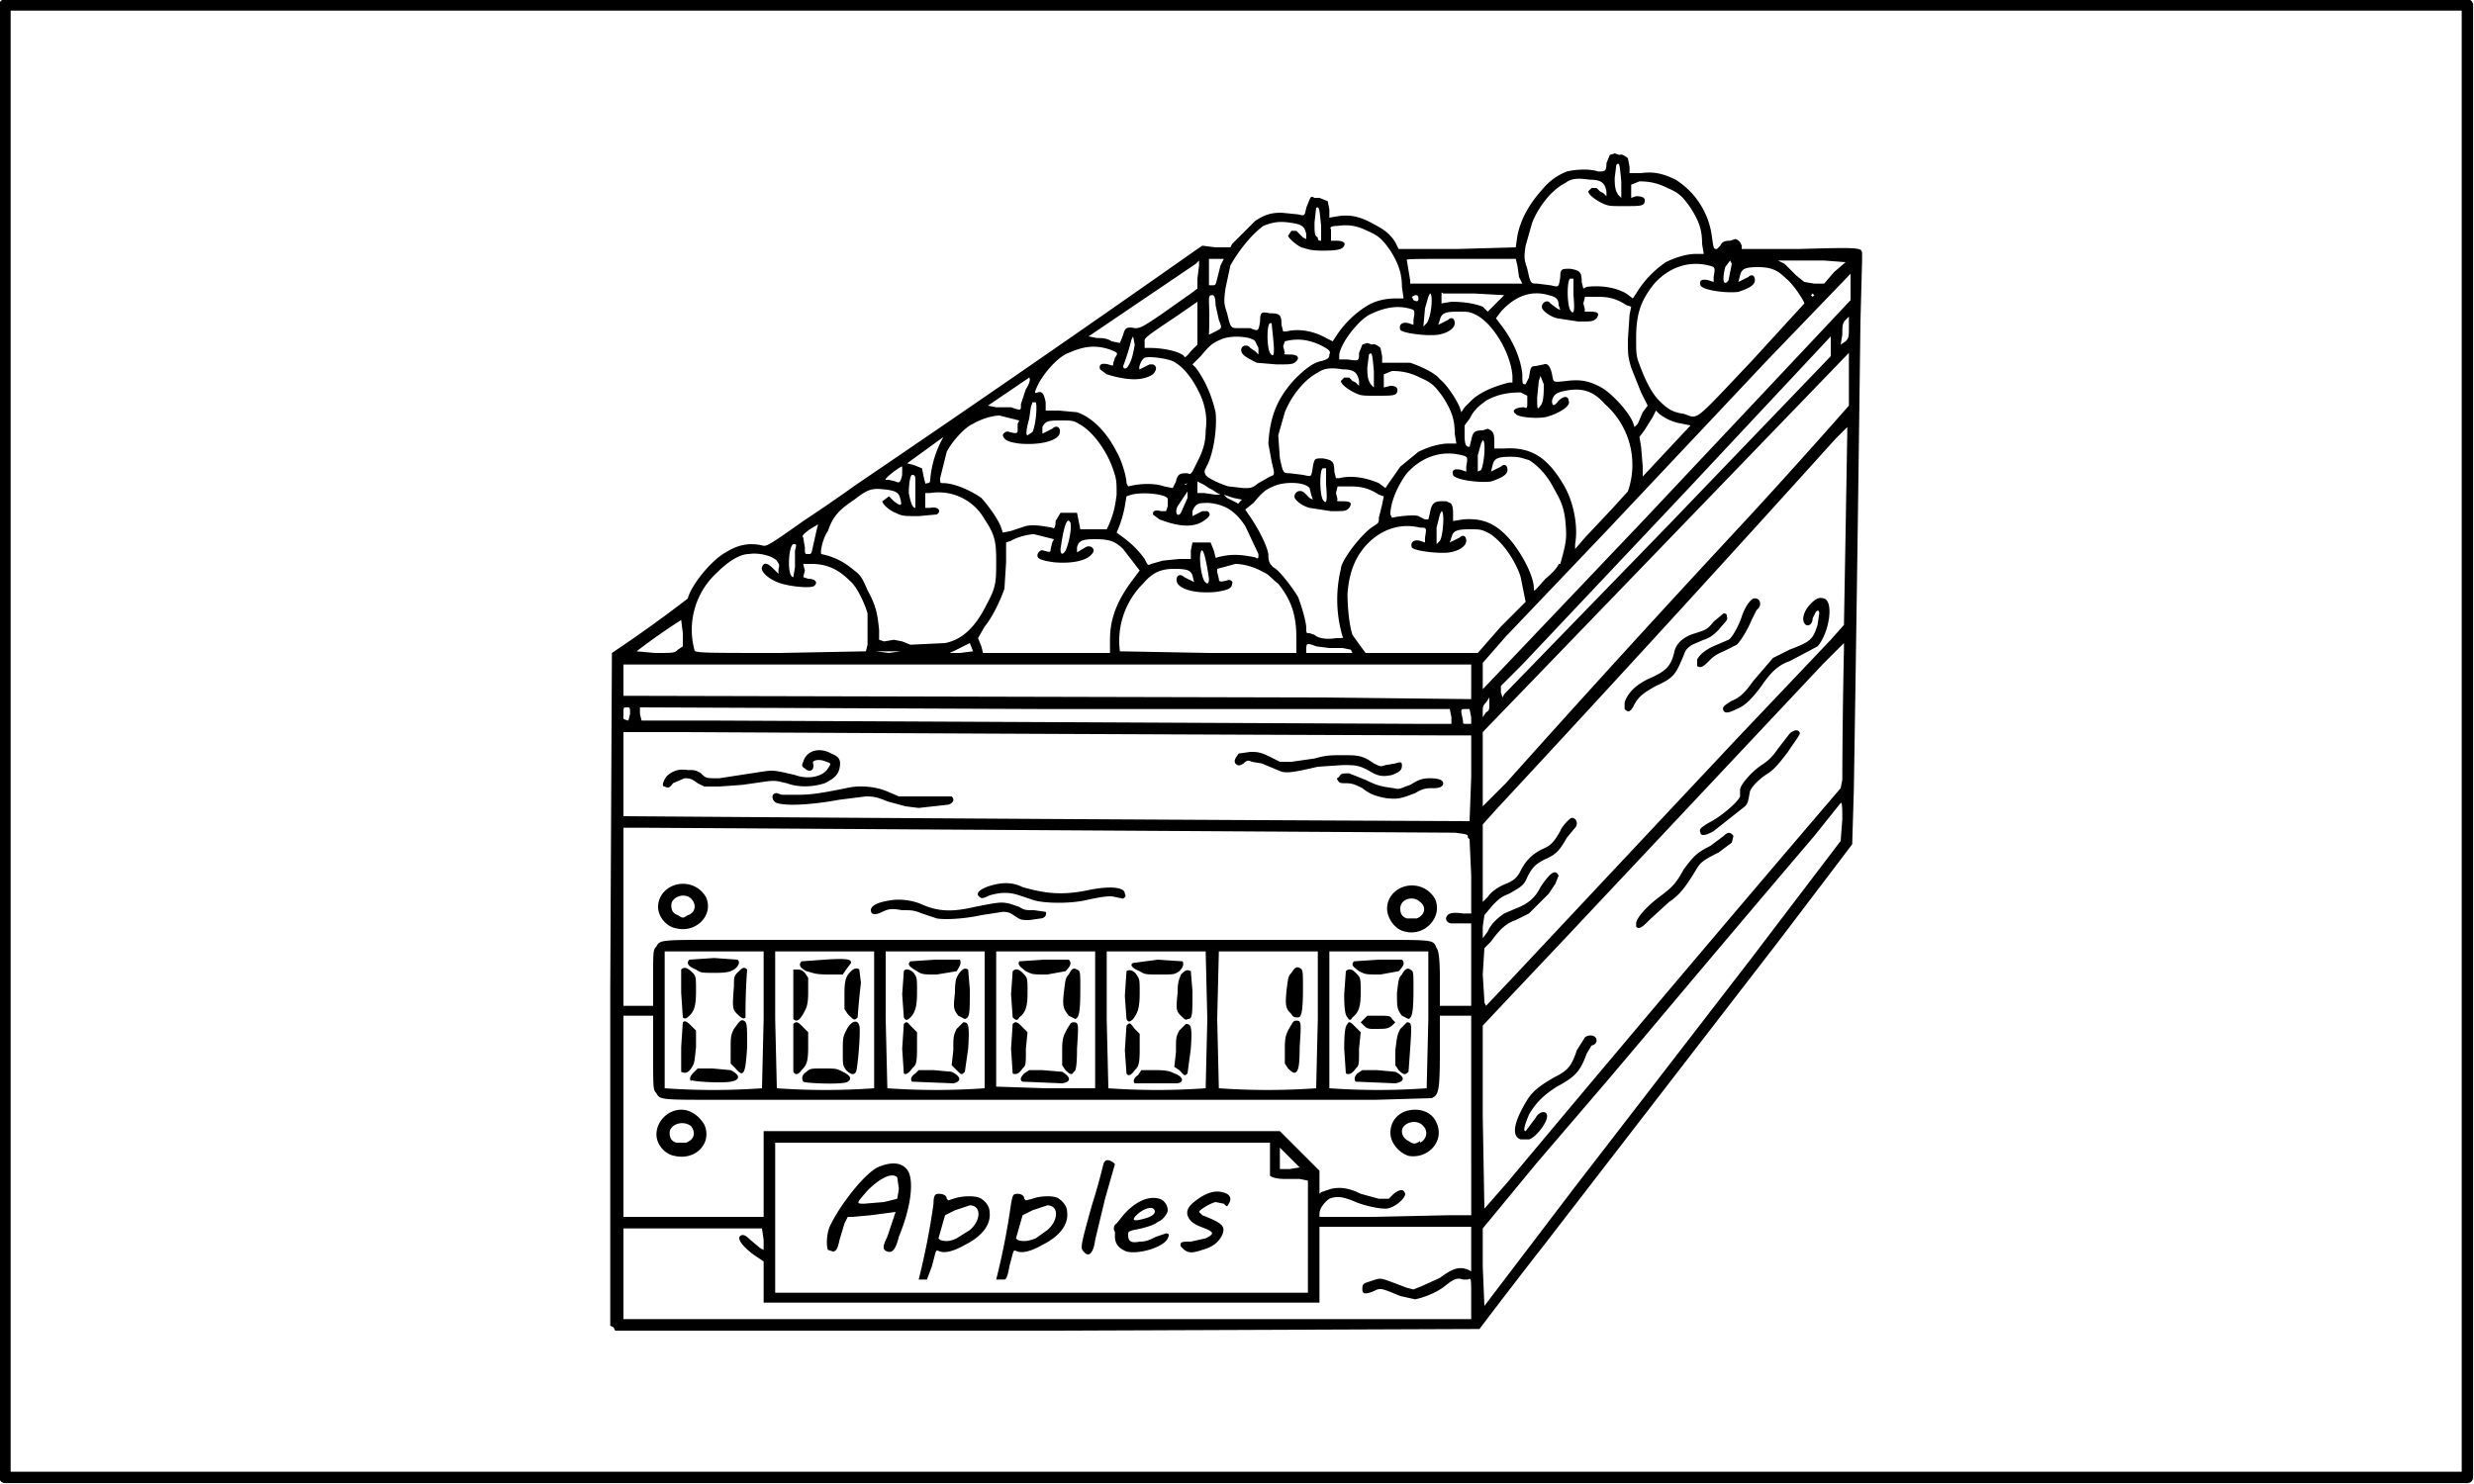
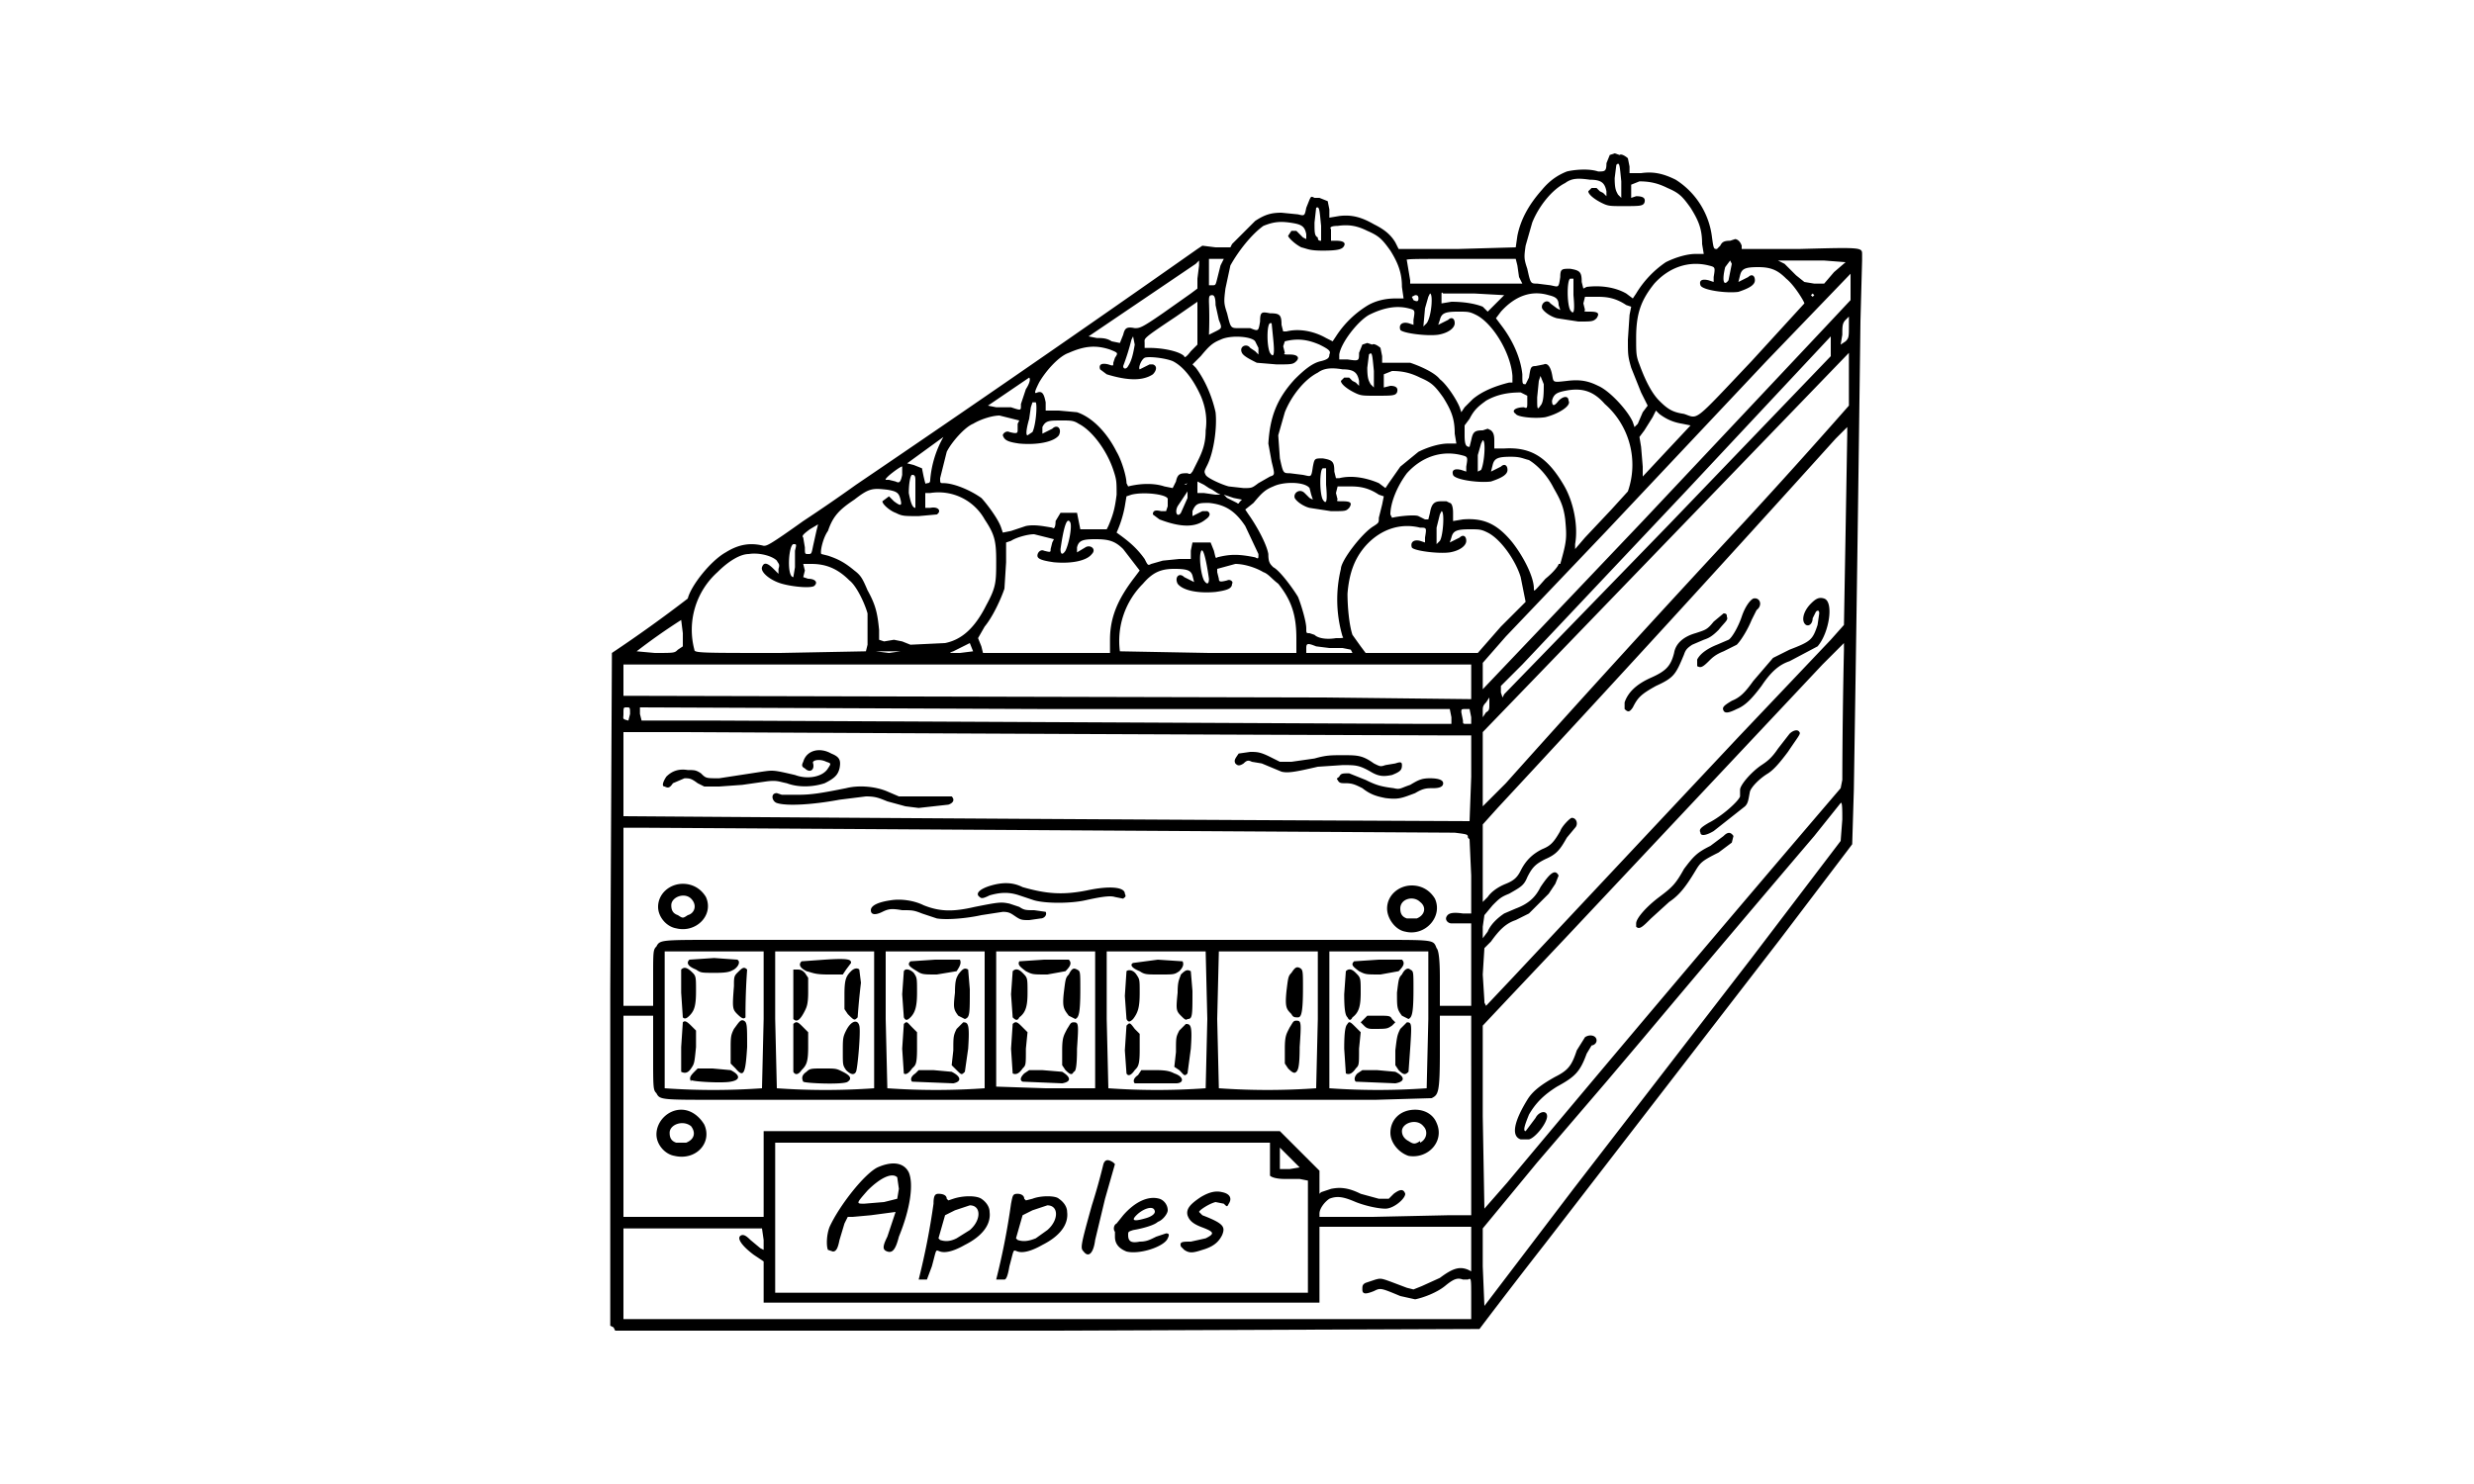
<svg xmlns="http://www.w3.org/2000/svg" viewBox="0 0 1500 900">
  <path d="m372 805-2-1V600l1-204a844 844 0 0 0 46-33c2-8 14-23 23-28 8-5 15-6 23-4 2 0 3 0 24-15a1009 1009 0 0 0 32-22 14889 14889 0 0 0 207-143l3-2 8 1h9l1-2 14-14c6-4 10-5 16-5l10 1c4 1 4 1 5-4l2-5c1-2 1-2 3-1h3l5 2 1 5v5l6-1c8-1 14 1 21 5 6 3 10 6 13 11l2 4h36l35-1 1-7c2-10 7-19 15-28 5-6 10-9 15-11 4-1 13-2 19 0 4 0 5 0 5-5l2-5 3-1 3 1c1-1 4 1 5 2l1 5v4h7c7-1 13 0 21 4a48 48 0 0 1 22 35c1 7 1 7 3 7l2-2c1-2 2-3 6-3l3-1c1 0 3 1 4 4v2h35c37-1 38-1 38 3v4l-1 37a80529 80529 0 0 1-4 284l-1 33-3 4-41 54-142 184a4264 4264 0 0 0-40 52l-262 1H373Zm520-18c0-12 0-12-2-11h-3c-3-1-5-1-11 4-5 4-13 7-18 8l-9-2c-12-5-12-5-16-3-5 2-7 2-7-1 0-2 0-3 2-4l6-2c4-1 3-1 19 5l4 1 5-2 11-5c8-6 12-7 17-5l2 1v-27h-92v46H463v-25l-6-4c-8-6-11-11-7-12 1 0 2 0 5 3l6 5 2 1v-6l-1-7h-84v55h514zm62-66 108-140 54-71 1-13c0-6 0-11-1-10l-16 20a22729 22729 0 0 0-104 123l-22 26-42 49-33 40v23l1 24zm-161 29v-34l-5-1h-9c-5 0-8-1-9-2v-20H470v91h323zm-236 26a432 432 0 0 0 9-46c0-5 1-6 3-6 3 0 5 1 5 3l1 1 3-1c6-2 14-2 17 0s5 5 5 8c1 8-5 15-15 20-7 4-12 5-15 4s-2-2-5 9l-3 8zm23-25 8-5c7-6 7-15 0-15l-9 3-6 3-2 7-2 7 1 1c3 1 6 1 10-1m24 25a432 432 0 0 0 9-46c1-5 1-6 4-6 2 0 4 1 4 3l1 1 4-1c5-2 14-2 16 0 3 2 5 5 5 8 1 8-5 15-15 20-7 4-12 5-15 4s-2-2-5 9c-1 6-2 8-3 8zm24-25 7-5c7-6 7-15 0-15l-9 3-6 3-2 7-2 7 1 1c3 1 6 1 11-1m29 8c-2-2-2-3 5-28a370 370 0 0 0 7-25c1-3 3-3 6-1l1 1-6 21-6 25c-1 8-4 11-7 7m-155-1c-1-2-1-9 1-14 6-13 21-32 29-36 9-4 16-3 19 3 3 7 1 22-6 39-2 8-4 10-7 9s-3-3 0-9l5-15-15 2-11 1h-3l-2 4-3 10c-1 5-2 7-4 7zm34-29 8-2 1-6-1-7c-3-3-10 0-18 8-7 8-7 8-2 8zm147 30c-5-2-7-5-7-9v-3c-1-1-1-4 1-5l4-5c7-8 15-12 22-10 3 1 5 4 5 7 0 2-3 6-6 7-2 2-9 4-15 5-3 1-3 1-3 3 0 4 2 5 7 4 4 0 6-1 10-3l6-2c2 0 2 1 1 3-2 5-17 10-25 8m11-20c4-1 7-3 6-5-1-3-7-1-11 3-3 3-2 4 5 2m24 19-2-2c-1-3 1-3 6-3l9-2c6-3 5-4-3-7-5-2-7-4-8-7-1-4 2-7 8-11 5-3 9-4 13-3 5 1 6 4 4 7-1 2-1 2-3 0l-5-1c-4 1-10 5-10 6l2 2c13 5 14 7 12 12-2 4-5 7-12 9-6 2-8 2-11 0m-255-46v-26h313l12 12 12 12v14l1-1 6-2c5-1 10-1 18 3l11 3h6l3-3c4-3 6-3 7 0 0 3-7 9-12 9s-13-2-18-4c-7-3-11-4-16-2-3 2-6 6-6 9v2h32l46-1h14V616h-19v22c0 25-1 26-5 28l-34 1H435c-34 0-35 0-37-4-2-2-2-3-2-24v-23h-18v122h85zm-54-11c-6-1-11-7-11-13 0-8 7-15 15-15 6 0 11 4 14 9 5 11-5 22-18 19m7-8c5-2 6-6 3-10-5-4-13-1-13 4 0 3 1 5 4 6zm438 8c-6-2-11-8-11-14 0-8 6-14 15-14 6 0 11 3 13 8 5 11-5 22-17 20m7-8c4-2 5-7 2-10-4-5-13-2-13 3 0 3 2 5 4 6 3 2 4 2 7 0zm53 24a27448 27448 0 0 1 202-239l1-5a4148 4148 0 0 1 1-79v-4l-13 13-156 166-34 36-16 17v55l1 56zm8-26c-6-2-4-11 4-24 3-5 8-9 17-14 8-4 10-7 13-16l5-8c3-2 7-1 7 2 0 2-2 3-3 3l-3 5c-4 11-7 14-18 20-8 5-13 10-17 17-2 5-4 10-2 10l6-8c2-4 7-5 7-1s-7 13-11 14zm70-129v-2c0-3 6-10 14-16s10-8 15-17c6-8 8-10 16-14l8-6c2-2 4-3 6 0l-1 4-8 6c-10 5-11 6-14 11-6 10-10 15-16 19l-11 10c-5 5-7 7-9 5m39-57c-1-2 0-3 5-6 8-4 18-13 19-16v-4c0-3 7-11 13-15 3-2 6-4 10-10l7-9c2-2 5-3 6-1 1 1-1 3-7 12-6 8-9 11-12 13-5 3-10 8-11 11-1 5-1 7-3 9l-19 15c-5 3-8 3-8 1M788 708l-6-6-6-6v13h6zm-326-48 1-42v-41h-60v83a419 419 0 0 0 59 0m-43-4c-1-2-1-3 2-6l2-2h9l11 1c6 3 6 6 0 7-5 1-23 0-24-1zm-6-6v-15l1-15c1-1 2-1 5 2l3 3v10c-1 10-1 10-3 13s-4 3-6 2m33-2-3-3v-8c0-8 0-9 2-13 3-4 4-6 6-5s2 3 2 16c-1 16-2 19-7 13m-32-31-1-15v-14c2-2 4-1 7 2 2 2 2 3 2 11 0 9-1 12-4 15-2 2-3 2-4 1m33-2c-3-3-3-4-2-17 0-5 0-6 2-8 3-3 4-4 6-2a374 374 0 0 0-1 29c-1 1-2 1-5-2m-25-27c-5-2-6-4-4-6l15-1 14 1c2 1 1 4-2 6-2 1-3 2-11 2-9 0-9 0-12-2m108 72v-83h-60v41l1 42a419 419 0 0 0 59 0m-43-4c-1-2-1-4 2-6 2-2 3-2 10-2 8 0 8 0 12 2s6 4 3 6c-2 2-26 1-27 0m-6-6v-29c2-2 3-1 6 2l3 3v9c0 9-1 11-4 14-2 3-4 3-5 1m32-1c-2-3-2-3-2-11s0-9 2-13c3-6 7-7 8-3 1 3-1 26-2 28s-3 2-6-1m-32-31v-30h2c2 0 3 0 5 2l2 3v9c0 7-1 9-2 11-3 6-5 7-7 5m33-3-2-3v-9c0-9 1-11 4-14 2-2 4-2 5-1l1 8a415 415 0 0 0-2 21c-2 2-2 2-6-2m-25-26q-6-3-3-6l14-1c15-1 16 0 16 2l-3 4-2 3h-9c-8 0-9-1-13-2m108 71v-83h-60v41l1 42a420 420 0 0 0 59 0m-44-4c-1-1-1-3 2-5l2-2h9l11 1c6 3 6 6 1 7zm-5-5-1-15 1-15c2-2 2-1 5 2l3 3v10c0 10-1 10-3 12-2 3-4 4-5 3m32-2-3-3 1-9c0-8 0-9 2-13l4-4c3 0 4 1 3 16l-2 14c-2 2-2 2-5-1m-32-32-1-14 1-14c1-2 4-1 6 1 2 3 2 3 2 12 0 8-1 12-4 15-2 2-3 2-4 0m33-1c-3-4-3-5-2-14 0-8 1-9 2-11 3-4 4-4 6-3l1 12c0 15 0 17-3 18zm-25-27c-5-3-6-4-4-6l15-1h15c1 2 0 4-2 7l-12 2c-8 0-9 0-12-2m175 71 1-42-1-41h-60v41l1 42a419 419 0 0 0 59 0m-43-3c-1-1-1-3 2-5l2-3h9c7 0 9 1 11 2 6 2 6 6 1 6zm-5-6-1-14 1-15c2-2 2-2 5 2l3 3v10c0 9-1 10-3 12-2 3-4 4-5 2m32-2-3-2 1-9c0-9 0-9 2-13l4-4c3 0 4 1 3 15l-2 15c-2 2-2 1-5-2m-32-31-1-14 1-15c1-1 4-1 6 2s2 3 2 11c0 9-1 12-4 16-2 2-3 2-4 0m33-2c-3-3-3-4-2-14 0-7 1-8 2-11 3-3 4-3 6-2l1 12c0 15 0 17-3 17-1 1-2 0-4-2m-25-27c-5-2-6-4-4-5l15-2 15 1c1 2 0 4-2 6-3 2-3 2-12 2-8 0-9 0-12-2m107 71 1-42v-41h-60l-1 41 1 42a420 420 0 0 0 59 0m-17-12-2-3v-9c0-8 1-9 3-13 2-3 2-4 4-4 3 0 3 1 2 16 0 12-1 14-2 15s-2 1-5-2m2-33c-3-3-4-4-3-14 1-8 1-9 3-11 2-3 3-4 5-3s2 2 2 12c0 15-1 18-3 18s-3 0-4-2m82 45 1-42v-41h-60v83a420 420 0 0 0 59 0m-43-4c-1-1-1-3 1-5l3-2h9l11 1c6 3 6 6 0 7zm-6-5-1-15c0-12 1-14 2-15 1-2 2-1 5 2l3 3-1 10c0 10 0 10-2 12q-3 4.5-6 3m32-2-2-3v-9c1-8 1-9 3-13l4-4c3 0 3 1 2 16l-1 14c-2 2-3 2-6-1m-16-25c-3 0-4-1-5-2l-2-2 2-2 2-2h7c6 0 7 0 8 2l2 2-2 2c-3 2-3 2-12 2m-15-7c-1-1-2-3-2-14l1-14c2-2 4-1 6 1 3 3 3 3 3 12 0 8-1 12-5 15q-1.5 3-3 0m33-1c-3-4-3-5-3-14 1-8 1-9 3-11 2-4 4-4 5-3 2 1 2 1 2 12 0 15-1 17-3 18zm-26-27c-4-3-5-4-3-6l15-1h14c2 2 1 4-2 7l-11 2c-9 0-9 0-13-2m-160 30v-42h-60v82l30 1h30zm-44 37c-2-1-1-3 1-5l3-2h8l12 1c5 3 6 6 0 7zm-6-5-1-15 1-15c2-2 3-1 6 2l3 3-1 10c0 10 0 10-2 12q-3 4.5-6 3m32-2-2-3v-9c0-8 1-9 3-13 2-3 2-4 4-4 3 0 3 1 2 16 0 12-1 14-2 14-1 2-2 2-5-1m-32-32-1-14 1-14c2-2 4-1 6 1 3 3 3 3 3 12 0 8-1 12-5 15-1 2-2 2-4 0m34-1c-3-4-4-5-3-14 1-8 1-9 3-11 2-4 3-4 5-3s2 1 2 12c0 15-1 17-3 18zm-26-27c-4-3-5-4-4-6l15-1h15c2 2 1 4-2 7l-11 2c-9 0-9 0-13-2m-226 4c0-16 0-17 2-19 2-4 3-4 37-4h401c34 0 33 0 35 5 1 1 2 5 2 18v17h19v-50h-12c-2 0-4-2-3-4s3-3 10-2h5v-23l-1-22-1-1c0-2 0-2-8-3l-492-3h-12v108h18zm456-28c-6-1-11-8-11-14 0-8 7-14 15-14 6 0 11 3 14 8 5 11-6 23-18 20m7-8c5-2 6-7 2-10-4-4-12-2-12 4 0 3 1 5 4 6zm-449 6c-6-1-11-7-11-13 0-8 7-14 15-14 6 0 11 3 14 8 5 11-6 22-18 19m7-8c4-1 6-6 2-10s-12-1-12 4c0 3 1 5 4 6 3 2 3 2 6 0m151 2-9-3c-5-2-6-2-12-2-6-1-8-1-12 1s-7 2-7-1 5-5 12-6c6-1 14 0 20 3 10 4 18 4 31 1 15-3 16-3 21-2l6 2c3 2 4 2 9 2l7 1c1 2-1 4-3 4l-7 1c-4 0-5 0-8-2s-4-3-8-3l-13 2c-9 2-21 3-27 2m59-11-9-3c-6-2-11-2-18 0-4 2-5 2-6 1-3-2 0-5 7-7s13-2 19 1c14 4 24 5 39 2 14-3 23-2 23 2 1 2 0 2-1 3l-5-1c-3-1-9 0-18 2s-24 2-31 0m291 46a213131 213131 0 0 1 136-145l56-59 8-9 1-57 1-59v-4l-7 7a20402 20402 0 0 1-205 224l-9 10v47l3-3c2-3 6-6 11-8s7-4 9-8c3-6 7-10 13-13 5-2 7-4 11-11 1-3 6-8 7-8 3 0 4 4 2 6l-5 6c-4 7-6 10-13 13-6 3-8 5-11 11-2 5-4 6-11 10-5 2-6 3-10 7l-5 6-1 7v7l3-4c2-5 7-9 10-11l7-3c8-3 12-7 15-13 6-9 9-11 11-7l-2 5-4 6-12 12-8 4c-6 2-10 6-15 13l-4 4-1 16 1 16v1l1 2zm127-161c-1-2 0-3 5-6 5-2 8-5 13-12l12-14 10-5c13-5 14-6 17-15l1-7c0-2-1-2-2-1l-2 4c0 3-2 5-4 4-3-2-2-8 3-13 3-3 5-4 8-3 6 2 3 21-4 29l-17 9c-6 2-11 6-17 15-6 8-10 12-15 14-4 2-7 3-8 1m-60-1v-4c2-6 7-11 16-15s12-7 14-15c1-6 6-10 13-12 6-2 7-2 11-7l6-5c2 0 2 1 2 2 1 2-1 3-5 8-4 4-6 5-9 6l-7 3c-3 2-4 3-5 6-5 12-6 14-17 19-9 5-11 7-14 13-2 3-3 3-5 1m44-26v-4c2-4 7-7 12-9l7-3c2-1 6-8 8-14s5-10 7-11c4-1 6 4 2 7l-3 6c-2 5-6 12-9 15l-8 4c-5 2-7 4-9 6-4 4-5 4-7 3m-138 94 1-27v-25h-15a220399 220399 0 0 1-462-2h-37v51a178911 178911 0 0 0 513 3m-342-9-11-3c-5-2-7-3-13-3l-16 2c-16 3-32 4-38 2-3-1-4-6 0-6l3 1h10c8 0 14-1 29-4 8-2 18-1 25 2l7 3h32c2 2 1 4-2 5l-18 2zm291-5c-5-1-9-2-14-6-4-2-6-3-10-3-3 0-4 0-5-2-1-1 0-1 1-2 1-2 2-2 6-2l10 4c6 3 9 4 17 5 4 1 4 0 10-2 5-3 7-4 12-4s8 1 8 3-2 3-6 3-6 0-11 3c-8 3-10 4-18 3m-437-7c-2 0-1-3 1-6 3-3 7-5 13-4 4 0 5 0 8 2 3 3 3 3 11 3l13-2 13-2c7-1 7-1 20 2 8 3 17 1 20-4 2-3 2-3-1-4-4-2-9-1-8 1 1 4-2 6-5 3-2-1-2-2-1-4 2-7 10-9 17-5 5 2 6 4 5 9-1 4-3 6-9 9-6 2-15 3-23 0-5-1-6-2-13-1l-14 2-14 1h-9l-4-2c-4-3-5-3-8-3l-7 3c-2 3-3 3-5 2m428-9c-7-4-9-4-17-4l-15 1c-13 3-18 4-22 3l-12-5-6-1c-2-1-3-1-5 1-3 2-4 1-5 0-1-2 0-3 2-6l7-1c4 0 6 0 12 3l6 3h7l14-2c7-2 10-2 17-2 9 0 12 0 19 5 4 2 4 2 7 1l6-1c3-1 4-1 4 1 0 3-1 4-6 6-5 1-8 1-13-2m82 7a10620 10620 0 0 1 145-159 4023 4023 0 0 0 63-70v-32l-111 115-111 115v45l2-2zm-33-40-1-5H634l-246-1v4l1 4h44l428 2h19zm12 0-1-5h-2c-3 0-3 0-3 2l1 5c0 2 0 2 2 2h3zm-510-2c0-4 0-4-2-4s-2 0-2 4c0 3-1 3 3 4zm521-6v-4l-2 3c-2 2-2 3-2 5v4l2-3c2-1 2-2 2-5m-11-14v-10H378v19h8l417 1 89 1zm120-95 98-102v-12l-87 93-100 106-13 13v4l1 3 1-2zm-16-2 111-118 15-16v-16l-51 53-97 103-61 64-14 16v16zm-585 78 3-2v-8l-1-8a365 365 0 0 0-27 19l11 1c12 0 12 0 14-2m115-3v-19c-2-7-7-17-11-20-7-7-14-10-23-10h-5l1 4-1 4 3 1c4 0 6 2 4 4-1 2-13 1-20-1s-13-7-12-10 3-3 7 1l3 3v-3c1-3 0-3-1-5-3-3-11-5-17-4-5 0-12 4-19 11a47 47 0 0 0-14 47c0 2 3 2 52 2l52-1zm20 4h-15l8 1zm44 0-2-5-4 2-6 3c-3 1-3 1 4 1zm83-7c0-14 5-25 15-38l3-4-10-13c-5-5-9-6-17-6s-10 1-11 5v3l5-3c3-2 7 1 4 4-3 4-12 6-23 5-7-1-10-2-10-4s2-4 4-3c4 1 4 1 4-1l1-4 1-2-12-3c-4 0-11 2-14 4l-3 1v12l-1 16c-2 6-7 17-12 23l-4 7 2 5 1 4h77zm113-1c0-14-3-23-11-33-4-3-6-6-9-7-5-3-12-5-17-5l-11 3v2l1 4c0 2 1 2 5 1 2-1 4 1 3 2 0 3-3 4-10 5-11 1-20-1-23-5-2-4 1-7 4-4l6 3-1-4c-1-3-3-4-11-4s-13 2-19 9a49 49 0 0 0-14 41l54 1h53zm33 7-5-1h-8l-8-1c-5-2-6-2-6 1v3h28zm91-14 15-15-1-5-2-10c-3-10-12-23-20-27-4-2-5-2-11-2-8 0-10 1-11 5l-1 3 6-3c2-2 4-1 4 2s-4 6-10 7c-7 1-22-1-23-3-1-3 1-5 5-4l3 1v-3c1-6 1-6-3-6-12-3-24 1-33 11-7 8-10 17-11 29 0 8 1 19 3 25l5 7 3 4h68zm-337 10c10-2 18-9 25-23 6-11 6-14 6-27 0-12-1-16-7-25a32 32 0 0 0-33-16h-3v9h3c5-1 7 2 4 4l-11 1c-9 0-10 0-14-2-3-1-8-5-8-7l4-3 3 3c4 3 5 3 4-1s-2-5-8-6c-9-1-11-1-20 6-9 6-13 10-16 19-3 4-5 13-4 14l4 1c6 2 10 4 16 9 4 3 5 5 8 12 5 9 6 14 7 24v6l3 1 6-1 5 1 5 2zm241-4a79 79 0 0 1-1-41c0-5 13-22 20-26 3-2 3-2 3-5l2-8 1-5-3-1c-6-4-11-5-17-5h-8l-1 4 1 4c-1 1 0 1 3 1 5 0 6 1 4 4-2 2-2 2-11 2l-13-2c-4-1-8-4-9-6-1-3 3-6 6-3l3 3 2 1-1-3-1-4c-3-4-16-4-22-1-5 2-7 4-12 10l-5 4 2 3c5 7 11 18 12 24 0 5 1 6 3 8 4 2 12 13 15 18 2 5 5 15 5 19 0 3 0 3 2 3l3 1c2 2 7 3 13 2 4 0 5 0 4-1m132-44c4-14 4-16 3-27-1-8-3-12-7-19-4-8-10-14-15-17-4-1-5-2-11-2-8 0-10 1-11 5l-1 4 6-3c2-2 4-1 4 2s-4 5-10 7c-7 1-22-1-23-4s1-4 5-3l3 1v-3c1-6 1-6-3-7-12-3-24 1-33 11-6 8-10 18-10 25l1 2c4-1 14-2 16-1l4 2h2l1-4c1-6 3-7 7-7h3l2 1c1 0 2 2 2 6v5l6-1c13-1 21 3 30 14 7 9 13 21 13 28 0 2 0 2 7-6 5-4 8-8 8-9zm-213 9c-2-14-4-20-5-16-1 3 0 13 2 17 2 3 3 2 3-1m-251-7v-10c1-4 1-4-1-4-3 1-4 20 0 20zm223-4 10-1h7v-5l1-5h11l2 5c1 4 1 5 2 4 8-2 13-2 23 0 2 1 2 1 2-2l-8-17c-6-9-12-13-22-14-6 0-8 0-10 5v3l6-3h3c2 1 2 3-1 5-6 5-15 5-28 0l-4-3c0-2 1-3 5-2h3l1-3v-4c1-3-14-5-22-3l-3 1-1 6a69 69 0 0 1-5 16c7 5 12 9 17 16 2 4 2 4 4 3zm-212-9 2-9 1-4-5 3c-4 3-5 4-4 5l1 6c0 4 0 4 2 4s2 0 3-5m153 3c2-4 4-14 3-17-2-4-4 2-6 16 0 3 1 4 3 1m331-25 10-11a49 49 0 0 0-14-53c-7-8-14-10-24-8-5 1-7 2-8 6 0 3 1 4 4 0 3-3 6-3 6 0 2 3-6 8-14 10-6 1-17 0-18-2-3-2 0-4 5-4 2 1 2 0 2-3v-4l-4-2c-7 0-14 1-21 5-4 3-7 5-10 11l-3 4v6c0 6 1 7 3 7l1-4c1-5 2-6 7-6l3-1 2 1c1 1 2 2 2 6v5h6c16-1 26 5 36 22 6 10 9 25 7 36v3l6-7zm-104 19c2-3 3-18 1-18l-1 2-2 8v10zm-251-9c5-1 10 0 16 1 1 1 2 0 2-4l3-5h10l1 5 1 5h16l1-2c3-7 4-11 5-19 0-8 0-9-2-15-4-12-13-24-21-28-3-2-5-2-10-2-8 0-10 0-12 4v4l6-3c3-3 6 0 4 4-3 4-13 6-24 5-7-1-9-2-10-5 0-1 2-3 4-2 4 1 5 1 5-1v-4l1-2-12-3c-4 0-11 2-16 5-5 2-13 11-16 17l-4 16c0 3 0 3 2 3 6 0 16 4 23 9 2 2 10 12 12 18l1 3 5-1zm94-8 4-9v-4l-2 3-4 6c-2 4 0 7 2 4m-161-10v-10c0-3-1-3-2-3s-2 5-2 11c1 5 2 9 4 9zm198 2-5-1-6-2 2 2 6 3c1 1 1 0 2-1zm51-9v-10h-2c-2 1-2 15 0 19 2 3 3 2 2-9m-66 5-3-2-2-1-3-2-4-2v7h4l7 1h3zm-25-7c1-5 3-5 7-5 2 1 2 0 3-1l3-6c3-6 5-11 5-19 1-7 0-14-3-21-5-11-11-18-17-21-5-2-15-3-17-2s-4 6-3 7l6-3h2c3 1 2 4 0 6-6 4-15 4-28 0l-4-3c-1-3 1-4 5-3 3 1 3 1 3-1l1-3c2-3 2-3-3-5-9-3-16-2-25 2-6 2-14 11-18 18-3 6-3 7-1 6 3-1 4 1 5 6v5h8l11 1c9 3 18 12 24 24 3 5 6 15 6 19l1 2c8-2 16-2 22 0l5 1zm50 1 7-4c3-1 3-1 1-9l-2-11c1-16 5-27 16-39 6-6 11-10 16-11 4-1 5-2 5-4 1-2 0-3-6-6-7-3-13-4-21-2l-1 3 1 4c-1 1 0 1 3 1 5 0 6 2 4 4s-3 2-12 2l-12-1c-4-2-8-4-9-6-2-4 3-6 5-3l3 2 2 2v-4l-2-4c-2-3-15-4-21-1-5 2-7 4-12 10l-5 5 2 2c6 8 10 18 12 27 1 9-1 24-5 32-2 4-2 4-1 6s10 6 14 7l9 1c5 0 5 0 9-3m79 0 7-10 11-9c6-3 13-5 18-5h5l-1-6c0-9-2-14-7-22-5-7-7-9-14-12-6-3-11-4-17-4l-5 2v8l4-1c3 0 5 1 4 4-1 2-3 2-13 2-8 0-9 0-13-2s-8-5-8-7l2-2h3l2 2 2 1 2 2v-3c-1-5-3-7-10-7-6-1-11-1-15 2-8 4-16 14-20 24l-4 14 1 14c2 9 2 9 6 9l8 1c5 1 5 2 6-5 1-5 1-5 6-5 6 1 7 2 7 8l1 4h2c8-2 17 0 24 3l4 3zm-122 0-2 1h1zm-156-2a63 63 0 0 1 8-26l-22 16 4 1 5 2 1 5c1 4 1 5 2 4 1 0 2 0 2-2m-17-3v-5c0-1-11 7-10 8h2l4 1c2 1 3 1 4-4m463-14 15-16-5-1c-6-1-10-3-14-6l-2-2-2 4-5 8-3 4 1 6 1 12v6zm-283 14h-1c-1 0 0 0 0 0zm171-3c2-4 3-18 1-18l-1 2-2 7v10zm-272-23c2-4 3-16 2-18h-2l-1 3-1 7c-2 7-2 10-1 10zm370-12 3-4-4-8-6-15c-2-7-2-8-2-17l1-15 1-5-3-1c-6-4-11-5-17-5h-8l-1 4 1 4c-1 1 0 1 3 1 5 0 6 1 4 4-2 2-3 2-11 2l-13-2c-4-1-8-4-9-6-1-3 3-6 5-3l4 3 2 1-1-3c0-4-2-5-6-6-10-3-20 0-29 10l-3 4 3 4c7 9 12 20 13 30 0 6 0 6 2 6l2-4c1-6 1-7 4-7l5-1c2-1 4 1 5 6s0 5 9 4c8-1 13 0 19 3 7 3 18 15 21 22l1 3 2-2zm66-31 32-35c0-1-6-11-11-15-5-5-9-7-17-7s-10 1-11 5l-1 4 6-3c2-2 4-1 4 2s-4 5-10 7c-7 1-22-1-23-4s1-4 5-3l3 1v-3c1-6 1-6-3-7-12-3-24 1-33 11-8 10-11 18-11 33 0 9 0 11 2 16 4 11 8 18 12 22 5 5 8 7 15 8 9 3 5 6 41-32m-169 23c6-5 14-8 22-10h2v-4c-1-14-12-32-22-37-4-2-5-2-11-2-8 0-10 1-11 5l-1 3 6-3c2-2 4-1 4 2s-4 6-10 7c-7 1-22-1-23-3-1-3 1-5 5-4l3 1v-3c1-6 1-6-3-7-8-2-16 0-24 4-7 4-17 17-18 24v3h5c7 1 7 1 7-4l2-5 3-1 3 1c1-1 4 1 5 2l1 5v4h17c6 2 15 6 18 10 4 3 10 12 12 17l1 3 2-3zm-274 3 3-9c2-3 3-6 2-7l-25 17 5 1h9c6 2 6 2 6-1zm315 1c2-2 2-8 2-13l-2-5-1 3-1 10c0 7 0 8 2 5m-101-21c-1-10-1-12-3-10l-1 8c0 7 1 8 2 10l2 2zm-149-3c2-3 3-7 4-13l-1-5-1 2a142 142 0 0 1-5 16c0 2 2 2 3 0m42-26v-13l-13 9c-21 14-19 13-19 16v3h3c8 0 18 2 21 5 0 1 1 1 4-3l4-4zm46 10-1-10h-1c-2 1-2 14 0 18 2 3 3 2 2-8m349-8v-6l-2 2c-2 2-2 4-2 9l-1 6 3-2c2-2 2-3 2-9m-440 5c1-4 2-5 7-4 3 0 4 0 17-9l17-12 4-3v-6l1-8v-3l-2 2-65 44 5 1c3 0 6 0 9 2l5 1zm129 1a60 60 0 0 1 18-18c6-4 13-5 18-5h5l-1-7c0-8-2-14-7-22-5-7-7-9-14-12-6-3-11-4-18-3-4 0-5 1-4 2v7h3c4 0 6 1 5 3s-3 3-13 3c-8 0-9-1-13-2-4-2-8-6-8-7l2-3h3l2 2 2 2 2 1v-3c-1-5-3-6-10-7s-11 0-16 2c-7 5-15 15-20 24l-3 14c-1 8-1 9 1 15 2 8 2 9 6 9h8c5 2 5 2 6-4 0-6 1-6 6-5 6 0 7 1 7 7l1 4h2c8-2 17 0 24 4l4 2zm-73-3c4-2 4-2 2-7l-2-9c0-5-1-6-2-6-2 0-2 1-2 4a254 254 0 0 1 0 20zm128-5c3-4 4-18 2-18l-1 2-2 7-1 11zm89-17v-10h-2c-2 1-2 15 0 19 2 3 3 2 2-9m-47 5 5-5-18-1h-19c-1-1-1-1-1 2v4l6-1c7 0 14 1 19 3l3 3zm-47-3c0-2-1-2-2-2l-2 1 1 2c2 1 3 1 3-1m132-3a61 61 0 0 1 18-19c6-3 13-5 18-5h5l-1-6c0-9-2-14-7-22-5-7-7-9-14-12-6-3-11-4-17-4l-5 2v8l3-1c4 0 6 1 5 4-1 2-3 2-13 2-8 0-9 0-13-2s-8-5-8-7l2-2h3l2 2 2 1 2 2v-3c-1-5-3-7-10-7-7-1-11-1-15 2-8 4-16 14-20 24l-4 14c-1 7-1 8 1 14 2 9 2 9 6 9l8 1c5 1 5 2 6-5 0-5 1-5 6-5 6 1 7 2 7 8l1 4 2-1c8-1 17 0 24 4l4 3zm108 1-1-1-1 1 1 1zm-362-10 2-8 2-4h-9v16h2c2 0 2 0 3-4m185 3-2-4-1-7-1-4h-33c-32 0-34 0-33 1l2 12v2h67zm183-14h-28l4 2 7 7 5 4 6 1h6l6-7 7-6zm-58 12 2-10-1-2-3 4c-2 8-1 12 2 8m-247-33c-1-10-1-12-3-11l-1 9c0 6 0 8 2 9 0 2 1 2 2 2zm182-27c-1-10-1-12-3-10l-1 8c0 7 1 8 2 10l2 2z" />
-   <path fill="none" stroke="#000" stroke-linecap="round" stroke-linejoin="round" stroke-width="6.9" d="M3 3h1493v893H3z" paint-order="markers fill stroke" />
</svg>